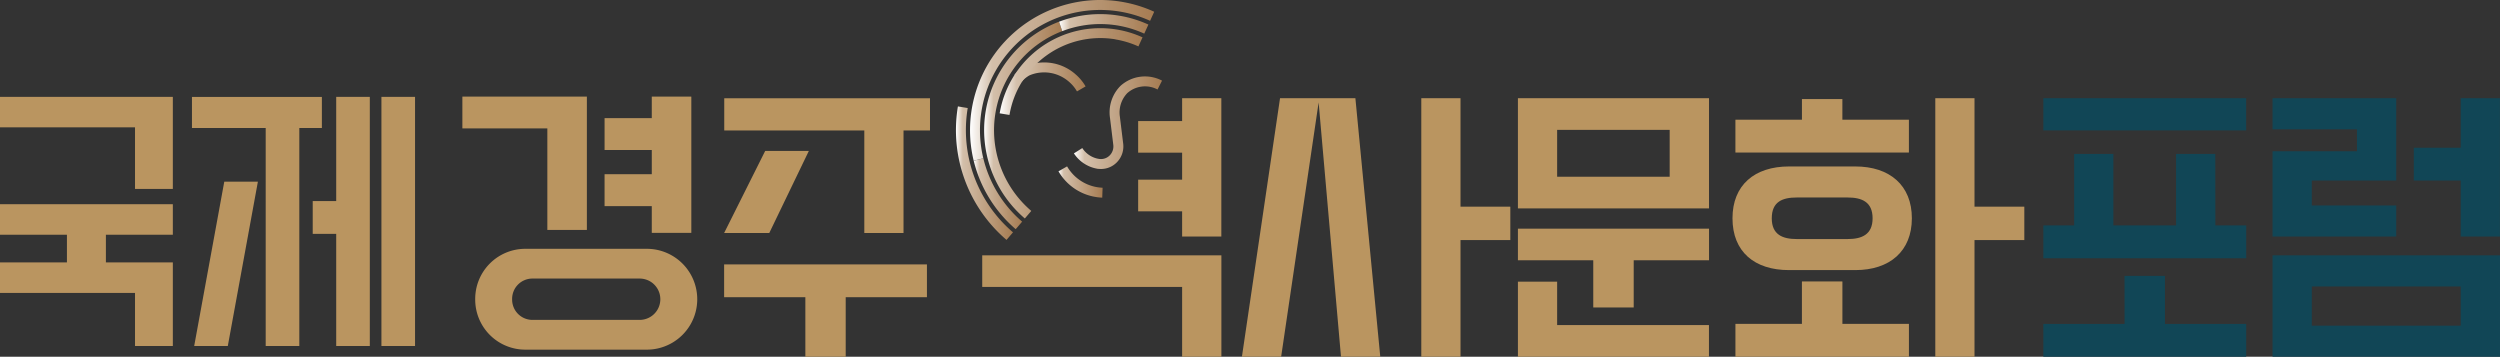
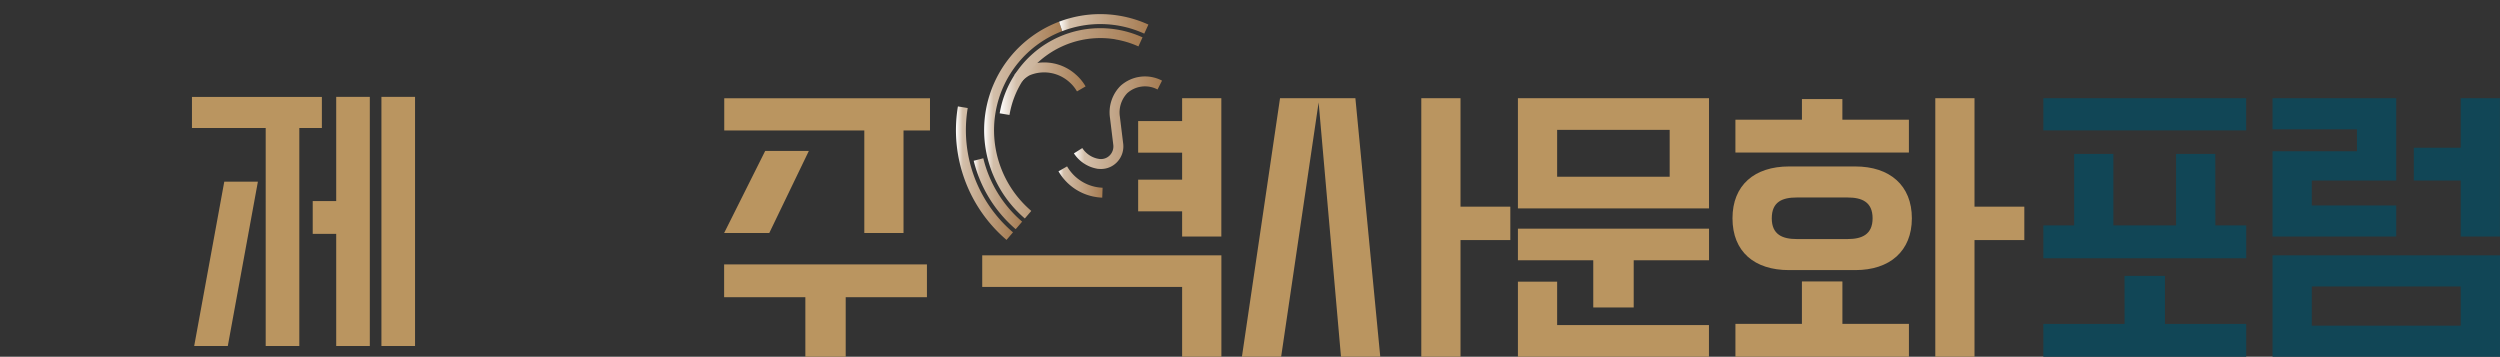
<svg xmlns="http://www.w3.org/2000/svg" xmlns:xlink="http://www.w3.org/1999/xlink" width="178.499" height="25.47" viewBox="0 0 178.499 25.47">
  <rect x="0" y="0" width="178.499" height="25.47" fill="#333333" stroke="none" />
  <defs>
    <linearGradient id="linear-gradient" y1="0.5" x2="1" y2="0.5" gradientUnits="objectBoundingBox">
      <stop offset="0" stop-color="#fff" />
      <stop offset="0.12" stop-color="#d3bfaa" />
      <stop offset="1" stop-color="#a67c52" />
    </linearGradient>
    <linearGradient id="linear-gradient-2" x1="0" y1="0.5" x2="1" y2="0.5" xlink:href="#linear-gradient" />
    <linearGradient id="linear-gradient-3" x1="0" y1="0.5" x2="1" y2="0.5" xlink:href="#linear-gradient" />
    <linearGradient id="linear-gradient-4" x1="0" y1="0.5" x2="1" y2="0.5" xlink:href="#linear-gradient" />
    <linearGradient id="linear-gradient-5" x1="0" y1="0.5" x2="1" y2="0.5" xlink:href="#linear-gradient" />
    <linearGradient id="linear-gradient-6" x1="0" y1="0.5" x2="1" y2="0.5" xlink:href="#linear-gradient" />
    <linearGradient id="linear-gradient-7" x1="0" y1="0.5" x2="1" y2="0.5" xlink:href="#linear-gradient" />
    <linearGradient id="linear-gradient-8" x1="0" y1="0.5" x2="1" y2="0.5" xlink:href="#linear-gradient" />
    <linearGradient id="linear-gradient-9" x1="0" y1="0.499" x2="1" y2="0.499" xlink:href="#linear-gradient" />
  </defs>
  <g id="_03._심플_로고_컬러" data-name="03. 심플 로고_컬러" transform="translate(-290.86 -392.731)">
-     <path id="패스_18731" data-name="패스 18731" d="M556.277,462.449a3.576,3.576,0,0,1,3.6-3.6h8.653a3.6,3.6,0,1,1,0,7.2h-8.653A3.576,3.576,0,0,1,556.277,462.449Zm7.973-14.469V457.5h-2.823v-7.247H555.36V447.98Zm-5.337,14.469a1.449,1.449,0,0,0,1.475,1.475h7.631a1.475,1.475,0,1,0,0-2.951h-7.631A1.449,1.449,0,0,0,558.913,462.449Zm9.971-14.469h2.823v9.733h-2.823V455.8h-3.371V453.52h3.371v-1.727h-3.371v-2.275h3.371Z" transform="translate(-231.487 -48.353)" fill="#ba9560" />
    <path id="패스_18732" data-name="패스 18732" d="M719.792,451.221h-1.883v7.324h-2.8v-7.324h-10v-2.3h14.69v2.3ZM705.1,458.545l2.931-5.86h3.118l-2.826,5.86Zm5.8,4.583h-5.8v-2.344h14.481v2.344h-5.8v4.249H710.9v-4.249Z" transform="translate(-362.538 -49.176)" fill="#ba9560" />
    <path id="패스_18733" data-name="패스 18733" d="M1159.2,456.788V448.92h13.644v7.868Zm13.645,1.444v2.26h-5.378v3.369h-2.888v-3.369H1159.2v-2.26Zm-13.645,3.787h2.8v3.1h10.84v2.26H1159.2Zm2.8-7.491h8.035v-3.349H1162Z" transform="translate(-759.961 -49.176)" fill="#ba9560" />
    <path id="패스_18734" data-name="패스 18734" d="M1281.94,457.483c0-2.365,1.57-3.7,4.039-3.7h4.729c2.47,0,4.039,1.358,4.039,3.7s-1.57,3.7-4.039,3.7h-4.729C1283.509,461.185,1281.94,459.87,1281.94,457.483Zm4.96,7.54V462.01h2.888v3.013h4.75v2.344H1282.15v-2.344Zm-2.156-7.54c0,1.172.774,1.483,1.779,1.483h3.641c1,0,1.779-.312,1.779-1.483s-.774-1.484-1.779-1.484h-3.641C1285.518,456,1284.745,456.29,1284.745,457.483Zm11.676-8.573h2.8v7.743h3.557v2.385h-3.557v8.329h-2.8Z" transform="translate(-867.381 -49.167)" fill="#ba9560" />
    <path id="패스_18735" data-name="패스 18735" d="M867.022,467.367v-4.98H852.75v-2.26h17.076v7.24h-2.8Zm2.8-18.457v9.878h-2.8v-1.8h-3.139v-2.26h3.139V452.8h-3.139v-2.26h3.139V448.91Z" transform="translate(-491.759 -49.167)" fill="#ba9560" />
    <path id="패스_18736" data-name="패스 18736" d="M1001.31,467.367l2.721-18.457h2.8l-2.721,18.457Zm7.073,0-1.623-18.457h2.651l1.776,18.457Zm5.734-18.457h2.8v7.743h3.557v2.385h-3.557v8.329h-2.8Z" transform="translate(-621.777 -49.167)" fill="#ba9560" />
    <path id="패스_18737" data-name="패스 18737" d="M1459.77,448.91h14.481v2.3H1459.77Zm12.284,9.083h2.2v2.344H1459.77v-2.344h2.2v-5.106h2.8v5.106h4.478v-5.106h2.8Zm-6.488,3.6h2.888v3.432h5.8v2.344H1459.77v-2.344h5.8Z" transform="translate(-1023.016 -49.167)" fill="#114656" />
    <path id="패스_18738" data-name="패스 18738" d="M1590.89,458.788V452.7h6.027v-1.57h-6.027V448.91h8.83v5.88h-6.027v1.779h6.027v2.218h-8.83Zm16.239,8.58H1590.89v-7.24h16.239Zm-13.435-2.218h10.63v-2.8h-10.63Zm10.63-16.239h2.8v9.878h-2.8v-4h-3.349v-2.344h3.349Z" transform="translate(-1137.771 -49.167)" fill="#114656" />
    <g id="그룹_51744" data-name="그룹 51744" transform="translate(359.113 392.731)">
      <path id="패스_18739" data-name="패스 18739" d="M907.088,442.371a.869.869,0,0,0,.7-.263.908.908,0,0,0,.251-.746l-.233-1.906a2.686,2.686,0,0,1,.74-2.3,2.61,2.61,0,0,1,2.973-.381l-.321.633a1.9,1.9,0,0,0-2.164.263,2,2,0,0,0-.525,1.679l.237,1.923a1.616,1.616,0,0,1-.446,1.327,1.574,1.574,0,0,1-1.277.477l-.029,0c-.049,0-.1-.011-.142-.02a2.493,2.493,0,0,1-1.625-1.088l.6-.379a1.732,1.732,0,0,0,1.242.781l.02,0Z" transform="translate(-896.803 -431.018)" fill="url(#linear-gradient)" />
      <path id="패스_18740" data-name="패스 18740" d="M899.01,490.1a3.76,3.76,0,0,1-2.64-1.828l.615-.354a3.053,3.053,0,0,0,2.535,1.524l-.025.709A3.579,3.579,0,0,1,899.01,490.1Z" transform="translate(-889.048 -476.039)" fill="url(#linear-gradient-2)" />
      <path id="패스_18741" data-name="패스 18741" d="M875.653,430.385a2.6,2.6,0,0,0-.54-.66,2.69,2.69,0,0,0-2.837-.489,1.927,1.927,0,0,0-.549.443l-.537-.464a2.625,2.625,0,0,1,.754-.605,3.379,3.379,0,0,1,3.637.582,3.3,3.3,0,0,1,.688.839l-.614.356Z" transform="translate(-867.011 -423.861)" fill="url(#linear-gradient-3)" />
      <path id="패스_18742" data-name="패스 18742" d="M870.979,409.656a6.619,6.619,0,0,1,1.641.5l.294-.647a7.282,7.282,0,0,0-10.2,5.424l.7.117a6.581,6.581,0,0,1,7.569-5.4Z" transform="translate(-859.59 -406.842)" fill="url(#linear-gradient-4)" />
      <path id="패스_18743" data-name="패스 18743" d="M841.323,463.123l.462-.54a9.6,9.6,0,0,1-3.233-8.875l-.7-.117a10.307,10.307,0,0,0,3.472,9.533Z" transform="translate(-837.71 -445.994)" fill="url(#linear-gradient-5)" />
      <path id="패스_18744" data-name="패스 18744" d="M850.869,488.334l.461-.539a8.644,8.644,0,0,1-2.773-4.524l-.686.177a9.357,9.357,0,0,0,3,4.886Z" transform="translate(-846.602 -471.97)" fill="url(#linear-gradient-6)" />
-       <path id="패스_18745" data-name="패스 18745" d="M856.607,392.859a9.293,9.293,0,0,0-10.57,11.349l.687-.177a8.582,8.582,0,0,1,11.908-9.814l.295-.647a9.3,9.3,0,0,0-2.32-.71Z" transform="translate(-844.769 -392.731)" fill="url(#linear-gradient-7)" />
      <path id="패스_18746" data-name="패스 18746" d="M853.948,411.52a8.3,8.3,0,0,0,2.793,7.67l.461-.539a7.574,7.574,0,0,1,2.209-12.837l-.225-.674a8.292,8.292,0,0,0-5.238,6.379Z" transform="translate(-851.821 -403.591)" fill="url(#linear-gradient-8)" />
      <path id="패스_18747" data-name="패스 18747" d="M901.036,400.921a8.238,8.238,0,0,0-4.306.428l.225.674a7.557,7.557,0,0,1,5.856.177l.295-.647A8.255,8.255,0,0,0,901.036,400.921Z" transform="translate(-889.364 -399.799)" fill="url(#linear-gradient-9)" />
    </g>
    <path id="패스_18748" data-name="패스 18748" d="M1321.68,556.883V553.87h2.887" transform="translate(-902.161 -141.027)" fill="#ba9560" />
    <path id="패스_18749" data-name="패스 18749" d="M1288.37,450.874V449.4h2.887v1.474h4.75v2.344H1283.62v-2.344Z" transform="translate(-868.852 -49.596)" fill="#ba9560" />
-     <path id="패스_18750" data-name="패스 18750" d="M300.5,454.734v-4.4H290.86V448.16H303.2v6.574Zm0,11.213v-3.791H290.86v-2.178h4.779V458H290.86v-2.178H303.2V458h-4.779v1.976H303.2v5.969Z" transform="translate(0 -48.511)" fill="#ba9560" />
    <path id="패스_18751" data-name="패스 18751" d="M400.829,465.947l2.149-11.736h2.4l-2.149,11.736Zm5.106,0V450.379H400.67v-2.218h9.276v2.218h-1.611v15.568Zm7.434,0h-2.4v-8.005h-1.677V455.6h1.677v-7.441h2.4Zm.829-17.787h2.4v17.786h-2.4Z" transform="translate(-96.104 -48.511)" fill="#ba9560" />
  </g>
</svg>